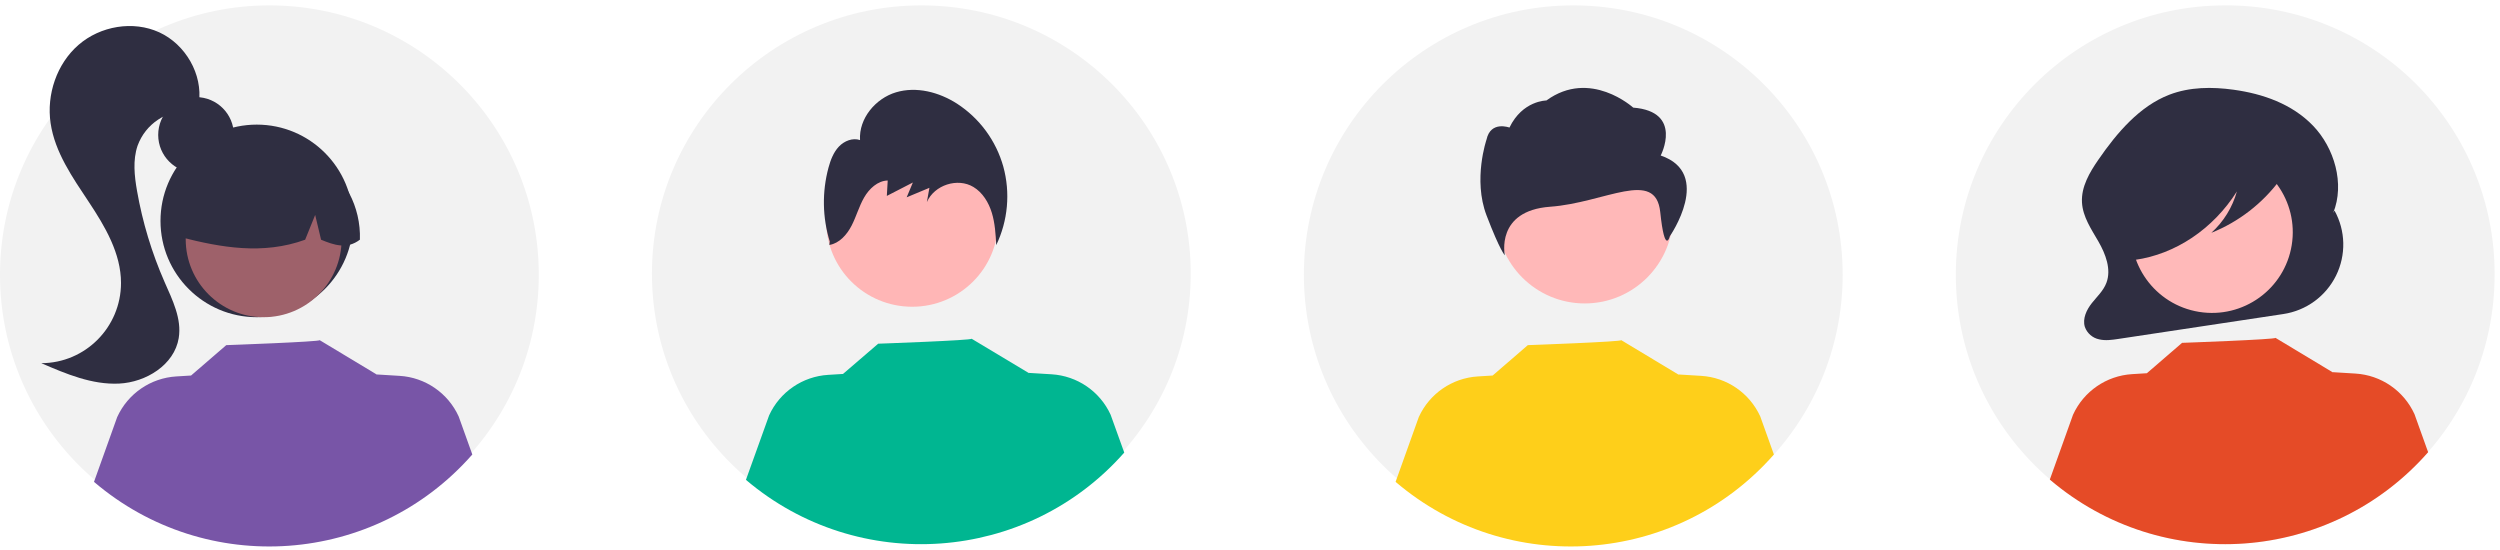
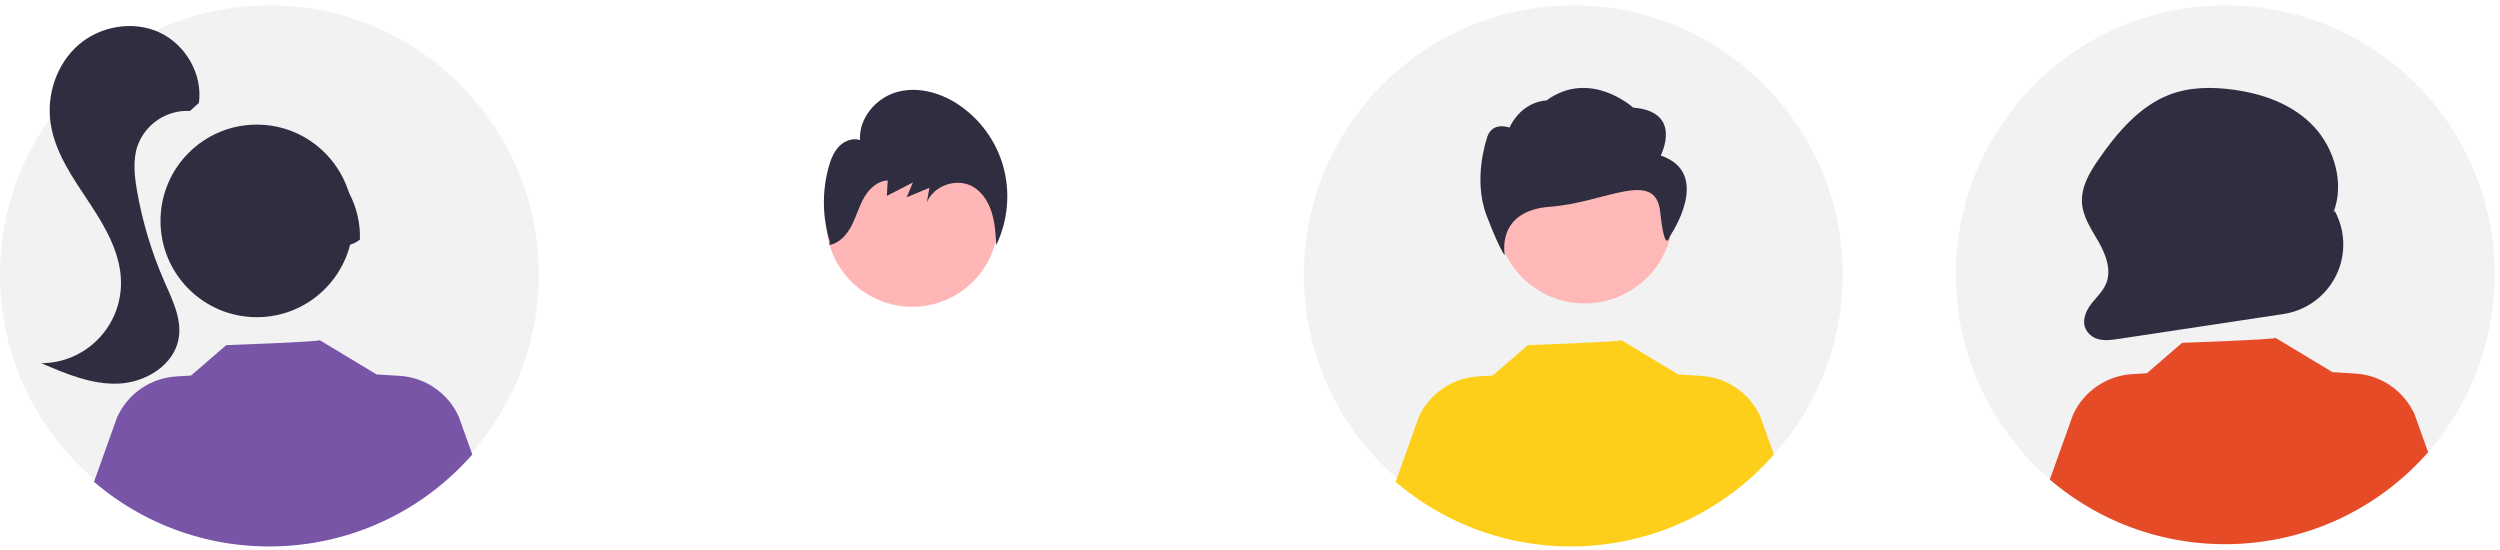
<svg xmlns="http://www.w3.org/2000/svg" width="464px" height="102px" viewBox="0 0 464 102" version="1.1">
  <title>people2-small@2x</title>
  <g id="people2-small" stroke="none" stroke-width="1" fill="none" fill-rule="evenodd">
    <g id="Group-2" transform="translate(0, 1)" fill-rule="nonzero">
      <g id="Group" transform="translate(242, 0)">
        <circle id="Oval" fill="#F2F2F2" cx="50" cy="50" r="50" />
        <circle id="Oval" fill="#FFB8B8" cx="52.128" cy="38.936" r="16.383" />
        <path d="M66.226,27.863 C66.226,27.863 70.479,19.715 61.122,18.974 C61.122,18.974 53.145,11.722 45.015,17.648 C45.015,17.648 40.58,17.648 38.155,22.678 C38.155,22.678 34.667,21.352 33.9,24.9 C33.9,24.9 31.348,32.308 33.9,38.975 C36.453,45.642 37.3,46.383 37.3,46.383 C37.3,46.383 35.51,38.11 45.718,37.369 C55.926,36.628 65.292,30.219 66.142,38.367 C66.993,46.516 67.928,42.835 67.928,42.835 C67.928,42.835 76.009,31.197 66.226,27.863 Z" id="bd502a69-4a38-4003-a7a1-fa248c8198be-175" fill="#2F2E41" />
        <path d="M87.234,83.354 C69.144,103.963 37.883,106.225 17.021,88.434 L21.326,76.408 C23.308,72.056 27.528,69.154 32.297,68.865 L35.036,68.697 L41.565,63.058 C41.565,63.058 59.16,62.429 58.899,62.128 L69.556,68.546 L69.547,68.502 L73.737,68.759 C78.506,69.047 82.727,71.948 84.708,76.302 L87.234,83.354 Z" id="Path" fill="#FECF1A" />
      </g>
      <g id="Group">
        <circle id="Oval" fill="#F2F2F2" cx="50" cy="50" r="50" />
-         <circle id="Oval" fill="#2F2E41" cx="36.383" cy="24.043" r="7.021" />
        <circle id="Oval" fill="#2F2E41" cx="47.66" cy="40" r="17.872" />
-         <circle id="Oval" fill="#9E616A" cx="48.936" cy="43.404" r="14.468" />
        <path d="M58.857,28.408 C53.685,25.223 47.206,25.137 41.953,28.183 C36.699,31.229 33.506,36.924 33.62,43.042 C41.004,44.914 48.762,46.348 56.636,43.49 L58.496,38.892 L59.592,43.493 C61.991,44.483 64.395,45.321 66.799,43.483 C66.999,37.388 63.974,31.646 58.857,28.408 Z" id="Path" fill="#2F2E41" />
        <path d="M29.574,5.007 C24.717,2.77 18.622,3.819 14.578,7.327 C10.533,10.835 8.611,16.544 9.391,21.854 C10.188,27.271 13.466,31.936 16.488,36.493 C19.51,41.05 22.463,46.044 22.459,51.519 C22.454,59.731 15.834,66.389 7.66,66.406 C12.268,68.398 17.077,70.43 22.089,70.194 C27.1,69.958 32.353,66.722 33.17,61.75 C33.759,58.167 32.009,54.674 30.55,51.351 C28.173,45.938 26.455,40.257 25.433,34.43 C24.945,31.649 24.628,28.726 25.53,26.052 C27.006,21.983 30.956,19.362 35.261,19.595 L36.917,18.099 C37.653,12.783 34.431,7.244 29.574,5.007 Z" id="Path" fill="#2F2E41" />
        <path d="M87.66,83.354 C69.569,103.963 38.309,106.225 17.447,88.434 L21.751,76.408 C23.734,72.056 27.954,69.154 32.723,68.865 L35.461,68.697 L41.991,63.058 C41.991,63.058 59.585,62.429 59.324,62.128 L69.981,68.546 L69.973,68.502 L74.162,68.759 C78.932,69.047 83.152,71.948 85.133,76.302 L87.66,83.354 Z" id="Path" fill="#7855A7" />
      </g>
      <g id="Group" transform="translate(121, 0)">
-         <ellipse id="Oval" fill="#F2F2F2" cx="50" cy="49.788" rx="50" ry="49.788" />
        <ellipse id="Oval" fill="#FFB6B6" cx="48.298" cy="40.042" rx="15.957" ry="15.89" />
-         <path d="M87.66,83 C69.569,103.523 38.309,105.775 17.447,88.059 L21.751,76.084 C23.734,71.75 27.954,68.861 32.723,68.573 L35.461,68.405 L41.991,62.791 C41.991,62.791 59.585,62.164 59.324,61.864 L69.981,68.255 L69.973,68.211 L74.162,68.467 C78.932,68.754 83.152,71.644 85.133,75.979 L87.66,83 Z" id="Path" fill="#00B691" />
        <path d="M65.217,29.931 C63.87,25.114 60.811,20.954 56.613,18.231 C53.267,16.092 49.092,15 45.302,16.131 C41.512,17.262 38.374,20.98 38.622,24.997 C37.254,24.532 35.699,25.151 34.697,26.208 C33.696,27.266 33.157,28.689 32.771,30.105 C31.555,34.609 31.636,39.364 33.004,43.824 L32.929,44.464 C34.778,44.158 36.18,42.573 37.053,40.883 C37.925,39.194 38.427,37.319 39.372,35.671 C40.317,34.023 41.887,32.552 43.76,32.501 L43.595,35.362 C45.206,34.532 46.817,33.703 48.428,32.873 C48.045,33.789 47.662,34.706 47.278,35.622 C48.685,35.034 50.092,34.446 51.499,33.859 C51.342,34.74 51.185,35.621 51.028,36.502 C52.423,33.327 56.738,31.933 59.674,33.707 C61.379,34.738 62.498,36.575 63.086,38.505 C63.674,40.434 63.791,42.475 63.903,44.492 C66.077,39.954 66.544,34.785 65.217,29.931 L65.217,29.931 Z" id="Path" fill="#2F2E41" />
      </g>
      <g id="Group" transform="translate(363, 0)">
-         <path d="M100,50 C100,77.614 77.614,100 50,100 C22.386,100 0,77.614 0,50 C0,22.386 22.386,0 50,0 C63.279,-0.059 76.031,5.19 85.42,14.58 C94.81,23.969 100.059,36.721 100,50 L100,50 Z" id="Path" fill="#F2F2F2" />
+         <path d="M100,50 C100,77.614 77.614,100 50,100 C22.386,100 0,77.614 0,50 C0,22.386 22.386,0 50,0 C63.279,-0.059 76.031,5.19 85.42,14.58 C94.81,23.969 100.059,36.721 100,50 Z" id="Path" fill="#F2F2F2" />
        <path d="M70.286,38.08 L70.286,38.08 L70.039,38.525 C72.24,33.107 70.239,26.432 66.312,22.346 C62.386,18.261 56.928,16.394 51.554,15.653 C47.564,15.103 43.423,15.119 39.63,16.578 C34.136,18.692 29.939,23.586 26.435,28.676 C24.832,31.004 23.256,33.659 23.415,36.569 C23.564,39.269 25.169,41.561 26.483,43.852 C27.797,46.143 28.895,48.986 27.952,51.487 C27.389,52.977 26.201,54.05 25.237,55.269 C24.274,56.488 23.481,58.136 23.946,59.666 C24.367,60.856 25.383,61.738 26.622,61.988 C27.787,62.259 28.996,62.082 30.176,61.904 L60.81,57.281 C65.035,56.643 68.68,53.981 70.569,50.153 C72.459,46.325 72.353,41.816 70.286,38.08 Z" id="Path" fill="#2F2E41" />
-         <ellipse id="Oval" fill="#FFB9B9" transform="translate(47.538, 42.099) rotate(-80.782) translate(-47.538, -42.099)" cx="47.539" cy="42.1" rx="14.979" ry="14.998" />
        <path d="M87.66,82.928 C69.569,103.538 38.309,105.8 17.447,88.009 L21.751,75.983 C23.734,71.63 27.954,68.729 32.723,68.439 L35.461,68.271 L41.991,62.632 C41.991,62.632 59.585,62.003 59.324,61.702 L69.981,68.12 L69.973,68.076 L74.162,68.333 C78.932,68.621 83.152,71.523 85.133,75.876 L87.66,82.928 Z" id="Path" fill="#E54B27" />
        <path d="M61.643,28.128 C61.257,26.076 59.169,25.137 57.38,24.682 C52.192,23.355 46.794,23.058 41.492,23.808 C37.627,24.36 33.67,25.579 30.865,28.604 C28.604,31.151 27.322,34.423 27.251,37.833 C27.137,39.871 27.591,41.901 28.563,43.695 C29.573,45.408 31.293,46.651 33.069,46.607 L33.248,47.234 C40.774,46.183 47.765,41.488 52.168,34.528 C51.342,37.486 49.698,40.15 47.425,42.211 C52.506,40.172 56.923,36.759 60.183,32.352 C61.073,31.167 61.938,29.69 61.643,28.128 Z" id="Path" fill="#2F2E41" />
      </g>
    </g>
  </g>
</svg>